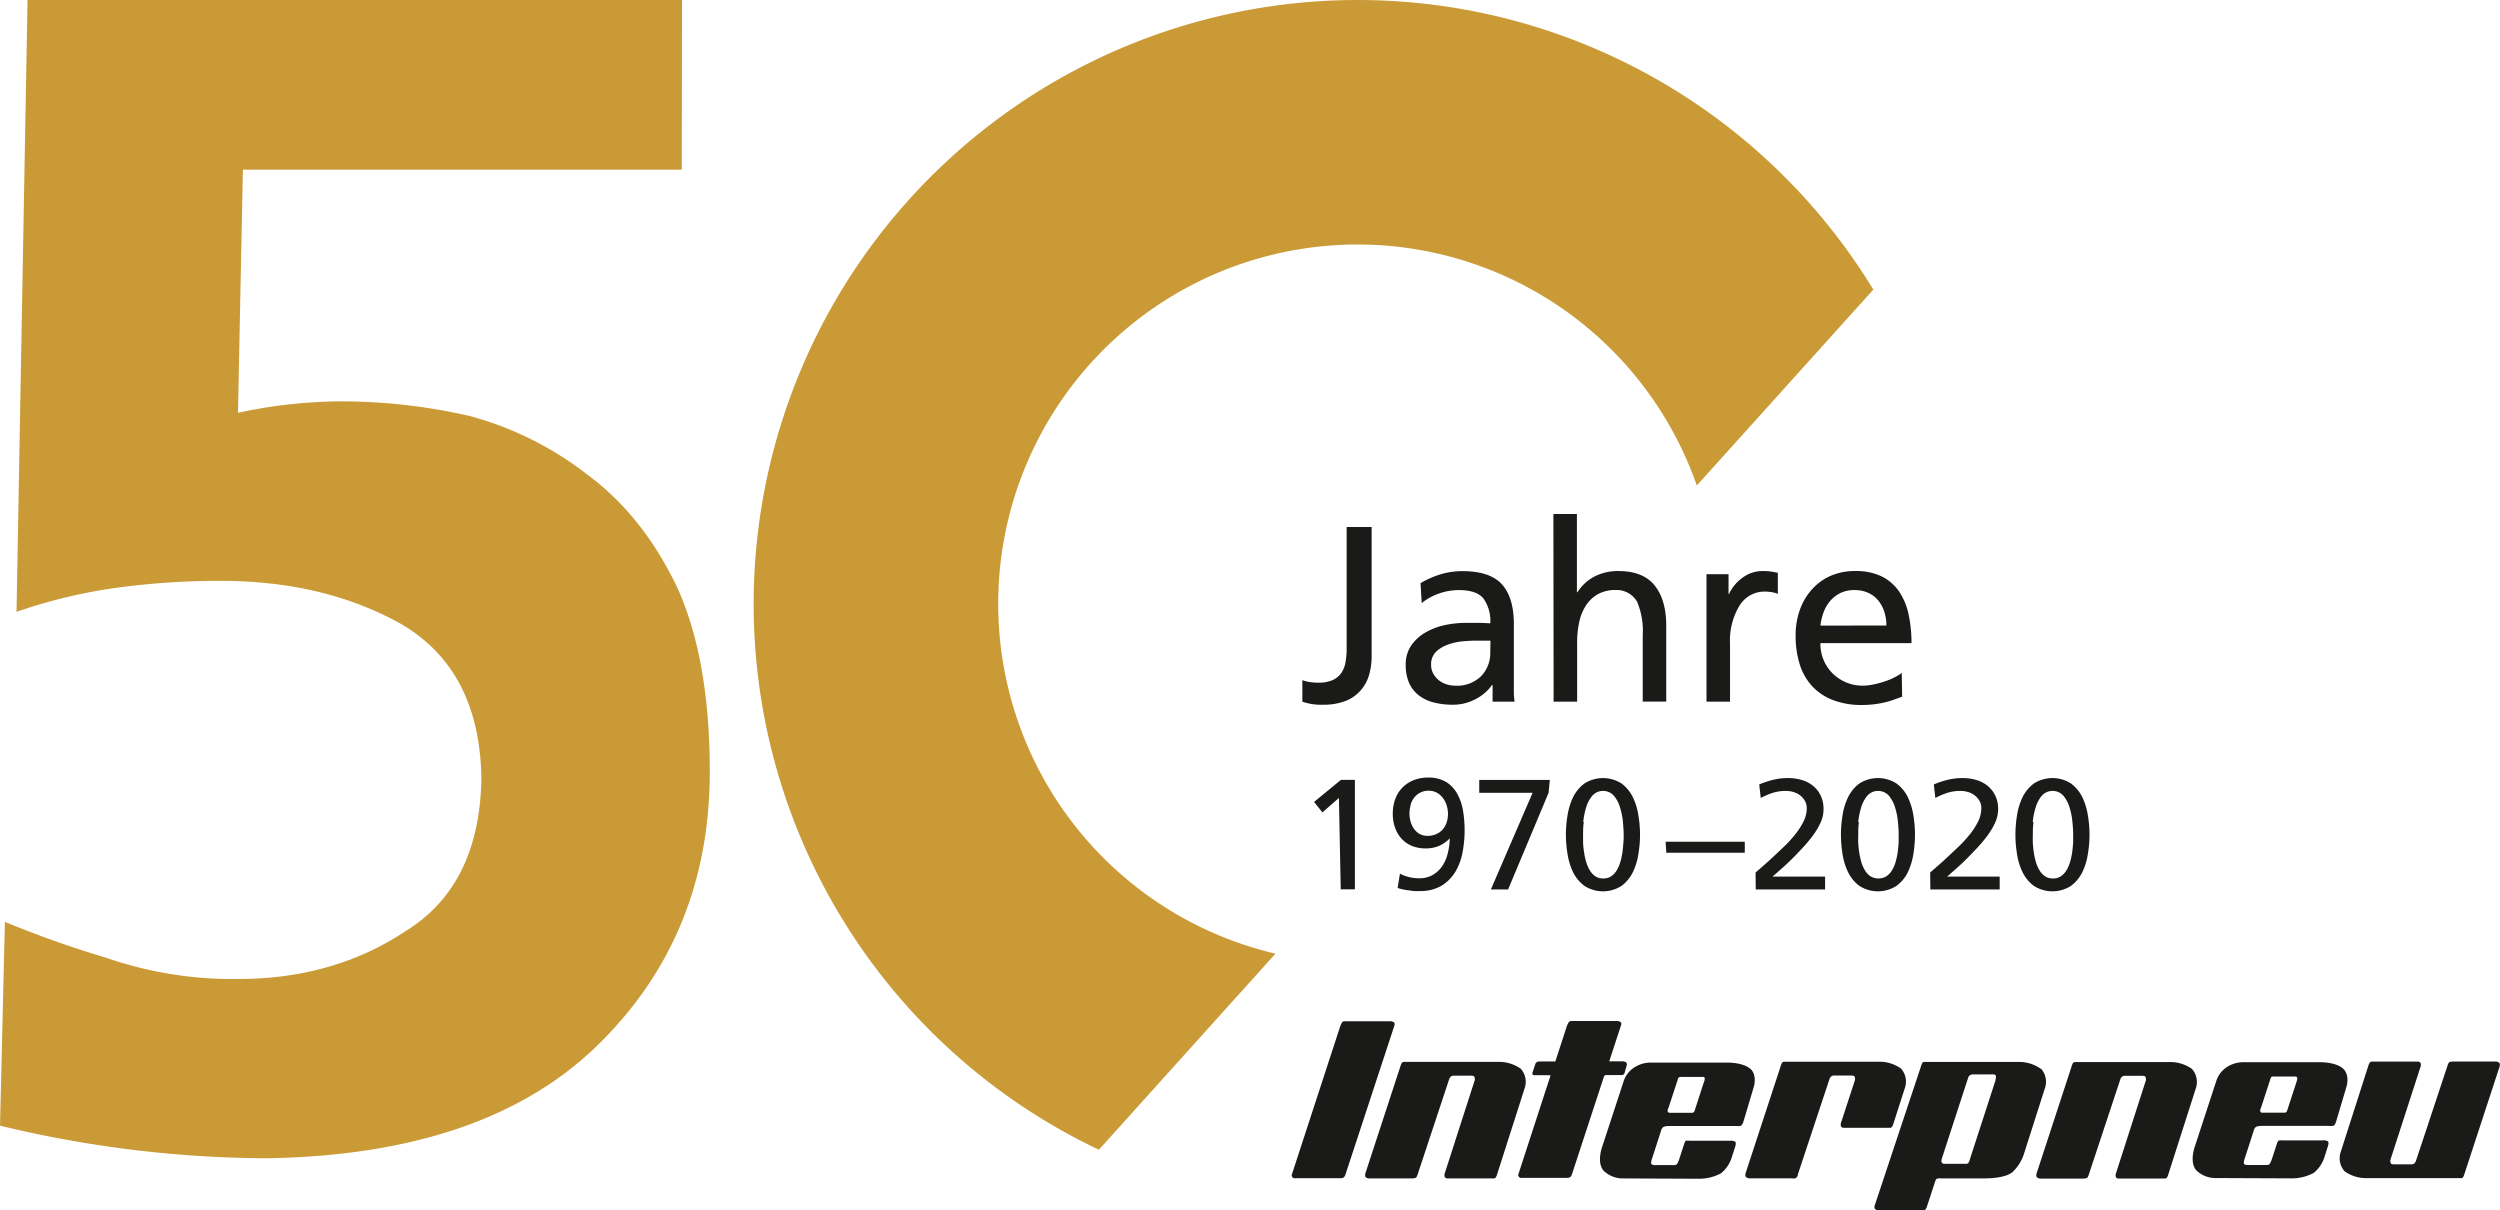
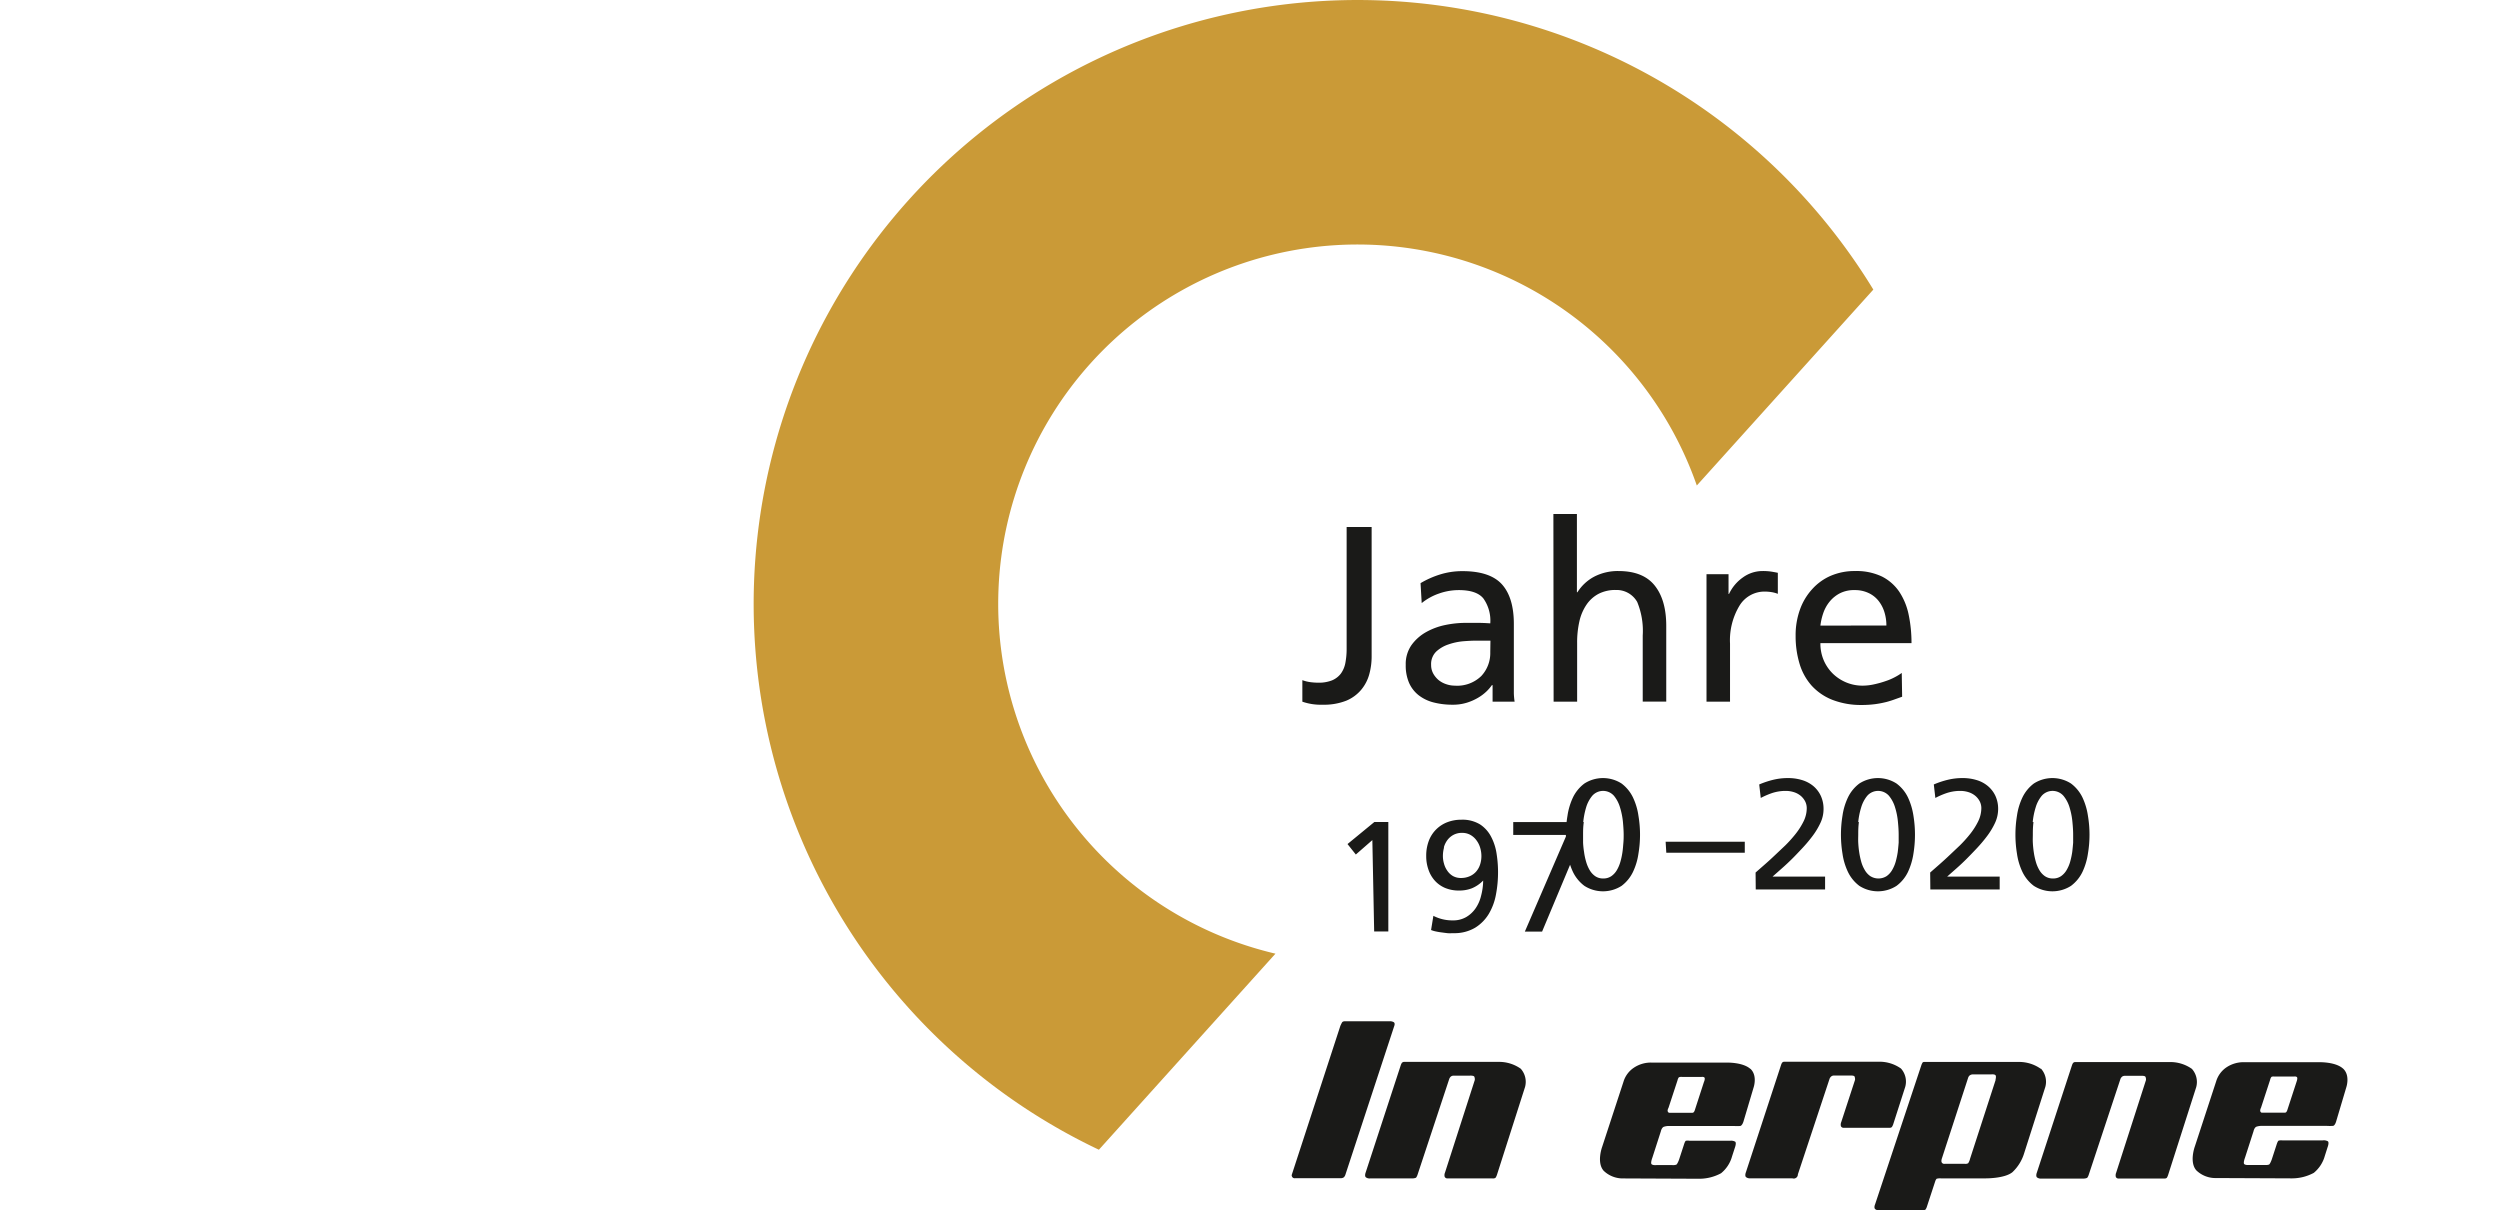
<svg xmlns="http://www.w3.org/2000/svg" viewBox="0 0 453.91 219.78">
  <path d="m340.13 52.58a109.66 109.66 0 1 0 -140.61 156.17l32.06-35.6a65.24 65.24 0 1 1 76.5-85z" fill="#ca9a37" />
-   <path d="m123.83 0h-118.83l-2 111.09a94.74 94.74 0 0 1 18.67-4.44 138.71 138.71 0 0 1 18.33-1.19q18.67 0 32.59 7.7 14.51 8.31 14.81 28.15-.3 19.55-13.92 27.85-13 8.58-30.22 8.59a70.2 70.2 0 0 1 -24-3.86 190.58 190.58 0 0 1 -18.37-6.51l-.89 37a208.87 208.87 0 0 0 48.29 5.92q40-.59 60.43-20.74 20.15-19.83 20.15-49.47 0-20.43-5.93-33.47-6.22-13-16.29-20.44a60.28 60.28 0 0 0 -21.33-10.64 105 105 0 0 0 -23.11-2.67 90.23 90.23 0 0 0 -19 2.08l.89-44.14h79.69z" fill="#ca9a37" />
  <g fill="#1a1a18">
-     <path d="m366.21 155a11.46 11.46 0 0 0 1 3.33 6.89 6.89 0 0 0 2.06 2.51 6.25 6.25 0 0 0 6.75 0 6.92 6.92 0 0 0 2.07-2.51 11.76 11.76 0 0 0 1-3.33 20.67 20.67 0 0 0 0-6.9 11.76 11.76 0 0 0 -1-3.33 6.92 6.92 0 0 0 -2.07-2.51 6.25 6.25 0 0 0 -6.75 0 6.89 6.89 0 0 0 -2.06 2.51 11.46 11.46 0 0 0 -1 3.33 21.39 21.39 0 0 0 0 6.9m2.86-5.74a13.22 13.22 0 0 1 .52-2.62 6 6 0 0 1 1.12-2.16 2.63 2.63 0 0 1 3.93 0 6 6 0 0 1 1.13 2.16 13.21 13.21 0 0 1 .51 2.62c.09.9.13 1.66.13 2.29v1.45s-.09 1.12-.17 1.71a14.54 14.54 0 0 1 -.37 1.74 6.5 6.5 0 0 1 -.66 1.54 3.48 3.48 0 0 1 -1 1.09 2.49 2.49 0 0 1 -1.46.42 2.54 2.54 0 0 1 -1.47-.42 3.48 3.48 0 0 1 -1-1.09 6.49 6.49 0 0 1 -.65-1.54 12.82 12.82 0 0 1 -.37-1.74c-.09-.59-.14-1.16-.17-1.71s0-1 0-1.45c0-.63 0-1.39.12-2.29m-18.73 12.23h12.59v-2.33h-9.54l1.71-1.51c.65-.57 1.24-1.13 1.79-1.68s1.16-1.18 1.83-1.89a26.85 26.85 0 0 0 1.88-2.22 13.26 13.26 0 0 0 1.47-2.42 6 6 0 0 0 .58-2.51 5.63 5.63 0 0 0 -.51-2.46 5.23 5.23 0 0 0 -1.39-1.78 5.72 5.72 0 0 0 -2.05-1.07 8.53 8.53 0 0 0 -2.52-.35 11.19 11.19 0 0 0 -2.66.31 15.57 15.57 0 0 0 -2.55.85l.28 2.45a13.86 13.86 0 0 1 2-.87 7.8 7.8 0 0 1 2.53-.41 4.91 4.91 0 0 1 1.5.23 3.7 3.7 0 0 1 1.21.65 3.32 3.32 0 0 1 .81 1 2.72 2.72 0 0 1 .3 1.26 5.57 5.57 0 0 1 -.58 2.4 12.81 12.81 0 0 1 -1.46 2.29 22.87 22.87 0 0 1 -1.86 2.07l-1.83 1.73c-.62.59-1.25 1.16-1.86 1.7l-1.7 1.49zm-15.95-6.49a11.46 11.46 0 0 0 1 3.33 6.89 6.89 0 0 0 2.06 2.51 6.25 6.25 0 0 0 6.75 0 6.82 6.82 0 0 0 2.07-2.51 12.1 12.1 0 0 0 1-3.33 21.39 21.39 0 0 0 0-6.9 12.1 12.1 0 0 0 -1-3.33 6.82 6.82 0 0 0 -2.07-2.51 6.25 6.25 0 0 0 -6.75 0 6.89 6.89 0 0 0 -2.06 2.51 11.46 11.46 0 0 0 -1 3.33 21.39 21.39 0 0 0 0 6.9m2.86-5.74a13.22 13.22 0 0 1 .52-2.62 6 6 0 0 1 1.12-2.16 2.63 2.63 0 0 1 3.93 0 6 6 0 0 1 1.13 2.16 12.53 12.53 0 0 1 .51 2.62c.09.9.13 1.66.13 2.29v1.45s-.09 1.12-.17 1.71a14.54 14.54 0 0 1 -.37 1.74 6.5 6.5 0 0 1 -.66 1.54 3.45 3.45 0 0 1 -1 1.09 2.78 2.78 0 0 1 -2.94 0 3.34 3.34 0 0 1 -1-1.09 6.12 6.12 0 0 1 -.66-1.54 14.54 14.54 0 0 1 -.37-1.74c-.09-.59-.14-1.16-.17-1.71s0-1 0-1.45c0-.63 0-1.39.12-2.29m-18.73 12.23h12.59v-2.33h-9.54l1.71-1.51c.65-.57 1.24-1.13 1.8-1.68s1.15-1.18 1.82-1.89a26.85 26.85 0 0 0 1.88-2.22 13.26 13.26 0 0 0 1.47-2.42 5.86 5.86 0 0 0 .58-2.51 5.63 5.63 0 0 0 -.51-2.46 5.2 5.2 0 0 0 -1.38-1.78 5.85 5.85 0 0 0 -2.06-1.07 8.53 8.53 0 0 0 -2.52-.35 11.19 11.19 0 0 0 -2.66.31 16.23 16.23 0 0 0 -2.55.85l.28 2.45a14.34 14.34 0 0 1 2-.87 7.8 7.8 0 0 1 2.53-.41 4.91 4.91 0 0 1 1.5.23 3.7 3.7 0 0 1 1.21.65 3.32 3.32 0 0 1 .81 1 2.72 2.72 0 0 1 .3 1.26 5.43 5.43 0 0 1 -.58 2.4 12.81 12.81 0 0 1 -1.46 2.29 22.87 22.87 0 0 1 -1.86 2.07l-1.83 1.73c-.62.59-1.24 1.16-1.86 1.7l-1.7 1.49zm-16.24-6.66h14.25v-2h-14.37zm-17.94.17a11.76 11.76 0 0 0 1 3.33 6.92 6.92 0 0 0 2.07 2.51 6.25 6.25 0 0 0 6.75 0 6.89 6.89 0 0 0 2.06-2.51 11.46 11.46 0 0 0 1-3.33 20.67 20.67 0 0 0 0-6.9 11.46 11.46 0 0 0 -1-3.33 6.89 6.89 0 0 0 -2.06-2.51 6.25 6.25 0 0 0 -6.75 0 6.92 6.92 0 0 0 -2.07 2.51 11.76 11.76 0 0 0 -1 3.33 20.67 20.67 0 0 0 0 6.9m2.86-5.74a14 14 0 0 1 .51-2.62 6 6 0 0 1 1.13-2.16 2.63 2.63 0 0 1 3.93 0 6 6 0 0 1 1.12 2.16 13.22 13.22 0 0 1 .52 2.62c.08.9.13 1.66.13 2.29 0 .42 0 .9-.05 1.45s-.08 1.12-.17 1.71a12.82 12.82 0 0 1 -.37 1.74 6.49 6.49 0 0 1 -.65 1.54 3.48 3.48 0 0 1 -1 1.09 2.54 2.54 0 0 1 -1.47.42 2.49 2.49 0 0 1 -1.46-.42 3.48 3.48 0 0 1 -1-1.09 6.49 6.49 0 0 1 -.65-1.54 11.46 11.46 0 0 1 -.37-1.74q-.14-.88-.18-1.71c0-.55 0-1 0-1.45 0-.63 0-1.39.13-2.29m-6.17-7.65h-12.81v2.33h9.69l-7.58 17.55h3.13l7.35-17.55zm-27.63 19.6a5.62 5.62 0 0 0 .74.23c.32.07.68.14 1.07.19s.78.11 1.18.15.77 0 1.11 0a7.35 7.35 0 0 0 3.92-1 7.5 7.5 0 0 0 2.48-2.53 10.61 10.61 0 0 0 1.29-3.53 21.42 21.42 0 0 0 .37-4 21.67 21.67 0 0 0 -.27-3.41 9.58 9.58 0 0 0 -1-3.06 5.93 5.93 0 0 0 -2-2.22 6.13 6.13 0 0 0 -3.39-.85 7 7 0 0 0 -2.54.45 5.8 5.8 0 0 0 -3.36 3.36 7.56 7.56 0 0 0 -.48 2.77 7.27 7.27 0 0 0 .4 2.47 5.73 5.73 0 0 0 1.15 2 5.27 5.27 0 0 0 1.86 1.33 6.47 6.47 0 0 0 2.57.48 6.24 6.24 0 0 0 2.31-.41 6 6 0 0 0 2.05-1.41 11.25 11.25 0 0 1 -.37 2.74 6.81 6.81 0 0 1 -1 2.3 5.36 5.36 0 0 1 -1.72 1.6 4.7 4.7 0 0 1 -2.42.6 7.45 7.45 0 0 1 -3.53-.83zm2.32-15a4 4 0 0 1 .65-1.34 3.32 3.32 0 0 1 1.1-.94 3.22 3.22 0 0 1 1.57-.36 3 3 0 0 1 1.54.39 3.44 3.44 0 0 1 1.09 1 4.19 4.19 0 0 1 .66 1.36 5.24 5.24 0 0 1 .21 1.45 4.89 4.89 0 0 1 -.24 1.55 3.67 3.67 0 0 1 -.71 1.27 3.24 3.24 0 0 1 -1.17.85 3.81 3.81 0 0 1 -1.58.32 2.92 2.92 0 0 1 -1.48-.36 3.13 3.13 0 0 1 -1-.94 4 4 0 0 1 -.61-1.3 4.87 4.87 0 0 1 -.2-1.39 5.74 5.74 0 0 1 .21-1.55m-12.69 15.25h2.57v-19.87h-2.54l-4.87 4 1.51 1.9 3-2.62z" />
+     <path d="m366.21 155a11.46 11.46 0 0 0 1 3.33 6.89 6.89 0 0 0 2.06 2.51 6.25 6.25 0 0 0 6.75 0 6.92 6.92 0 0 0 2.07-2.51 11.76 11.76 0 0 0 1-3.33 20.67 20.67 0 0 0 0-6.9 11.76 11.76 0 0 0 -1-3.33 6.92 6.92 0 0 0 -2.07-2.51 6.25 6.25 0 0 0 -6.75 0 6.89 6.89 0 0 0 -2.06 2.51 11.46 11.46 0 0 0 -1 3.33 21.39 21.39 0 0 0 0 6.9m2.86-5.74a13.22 13.22 0 0 1 .52-2.62 6 6 0 0 1 1.12-2.16 2.63 2.63 0 0 1 3.93 0 6 6 0 0 1 1.13 2.16 13.21 13.21 0 0 1 .51 2.62c.09.9.13 1.66.13 2.29v1.45s-.09 1.12-.17 1.71a14.54 14.54 0 0 1 -.37 1.74 6.5 6.5 0 0 1 -.66 1.54 3.48 3.48 0 0 1 -1 1.09 2.49 2.49 0 0 1 -1.46.42 2.54 2.54 0 0 1 -1.47-.42 3.48 3.48 0 0 1 -1-1.09 6.49 6.49 0 0 1 -.65-1.54 12.82 12.82 0 0 1 -.37-1.74c-.09-.59-.14-1.16-.17-1.71s0-1 0-1.45c0-.63 0-1.39.12-2.29m-18.73 12.23h12.59v-2.33h-9.54l1.71-1.51c.65-.57 1.24-1.13 1.79-1.68s1.16-1.18 1.83-1.89a26.85 26.85 0 0 0 1.88-2.22 13.26 13.26 0 0 0 1.47-2.42 6 6 0 0 0 .58-2.51 5.63 5.63 0 0 0 -.51-2.46 5.23 5.23 0 0 0 -1.39-1.78 5.72 5.72 0 0 0 -2.05-1.07 8.53 8.53 0 0 0 -2.52-.35 11.19 11.19 0 0 0 -2.66.31 15.57 15.57 0 0 0 -2.55.85l.28 2.45a13.86 13.86 0 0 1 2-.87 7.8 7.8 0 0 1 2.53-.41 4.91 4.91 0 0 1 1.5.23 3.7 3.7 0 0 1 1.21.65 3.32 3.32 0 0 1 .81 1 2.72 2.72 0 0 1 .3 1.26 5.57 5.57 0 0 1 -.58 2.4 12.81 12.81 0 0 1 -1.46 2.29 22.87 22.87 0 0 1 -1.86 2.07l-1.83 1.73c-.62.59-1.25 1.16-1.86 1.7l-1.7 1.49zm-15.95-6.49a11.46 11.46 0 0 0 1 3.33 6.89 6.89 0 0 0 2.06 2.51 6.25 6.25 0 0 0 6.75 0 6.82 6.82 0 0 0 2.07-2.51 12.1 12.1 0 0 0 1-3.33 21.39 21.39 0 0 0 0-6.9 12.1 12.1 0 0 0 -1-3.33 6.82 6.82 0 0 0 -2.07-2.51 6.25 6.25 0 0 0 -6.75 0 6.89 6.89 0 0 0 -2.06 2.51 11.46 11.46 0 0 0 -1 3.33 21.39 21.39 0 0 0 0 6.9m2.86-5.74a13.22 13.22 0 0 1 .52-2.62 6 6 0 0 1 1.12-2.16 2.63 2.63 0 0 1 3.93 0 6 6 0 0 1 1.13 2.16 12.53 12.53 0 0 1 .51 2.62c.09.9.13 1.66.13 2.29v1.45s-.09 1.12-.17 1.71a14.54 14.54 0 0 1 -.37 1.74 6.5 6.5 0 0 1 -.66 1.54 3.45 3.45 0 0 1 -1 1.09 2.78 2.78 0 0 1 -2.94 0 3.34 3.34 0 0 1 -1-1.09 6.12 6.12 0 0 1 -.66-1.54 14.54 14.54 0 0 1 -.37-1.74c-.09-.59-.14-1.16-.17-1.71s0-1 0-1.45c0-.63 0-1.39.12-2.29m-18.73 12.23h12.59v-2.33h-9.54l1.71-1.51c.65-.57 1.24-1.13 1.8-1.68s1.15-1.18 1.82-1.89a26.85 26.85 0 0 0 1.88-2.22 13.26 13.26 0 0 0 1.47-2.42 5.86 5.86 0 0 0 .58-2.51 5.63 5.63 0 0 0 -.51-2.46 5.2 5.2 0 0 0 -1.38-1.78 5.85 5.85 0 0 0 -2.06-1.07 8.53 8.53 0 0 0 -2.52-.35 11.19 11.19 0 0 0 -2.66.31 16.23 16.23 0 0 0 -2.55.85l.28 2.45a14.34 14.34 0 0 1 2-.87 7.8 7.8 0 0 1 2.53-.41 4.91 4.91 0 0 1 1.5.23 3.7 3.7 0 0 1 1.21.65 3.32 3.32 0 0 1 .81 1 2.72 2.72 0 0 1 .3 1.26 5.43 5.43 0 0 1 -.58 2.4 12.81 12.81 0 0 1 -1.46 2.29 22.87 22.87 0 0 1 -1.86 2.07l-1.83 1.73c-.62.59-1.24 1.16-1.86 1.7l-1.7 1.49zm-16.24-6.66h14.25v-2h-14.37zm-17.94.17a11.76 11.76 0 0 0 1 3.33 6.92 6.92 0 0 0 2.07 2.51 6.25 6.25 0 0 0 6.75 0 6.89 6.89 0 0 0 2.06-2.51 11.46 11.46 0 0 0 1-3.33 20.67 20.67 0 0 0 0-6.9 11.46 11.46 0 0 0 -1-3.33 6.89 6.89 0 0 0 -2.06-2.51 6.25 6.25 0 0 0 -6.75 0 6.92 6.92 0 0 0 -2.07 2.51 11.76 11.76 0 0 0 -1 3.33 20.67 20.67 0 0 0 0 6.9m2.86-5.74a14 14 0 0 1 .51-2.62 6 6 0 0 1 1.13-2.16 2.63 2.63 0 0 1 3.93 0 6 6 0 0 1 1.12 2.16 13.22 13.22 0 0 1 .52 2.62c.08.9.13 1.66.13 2.29 0 .42 0 .9-.05 1.45s-.08 1.12-.17 1.71a12.82 12.82 0 0 1 -.37 1.74 6.49 6.49 0 0 1 -.65 1.54 3.48 3.48 0 0 1 -1 1.09 2.54 2.54 0 0 1 -1.47.42 2.49 2.49 0 0 1 -1.46-.42 3.48 3.48 0 0 1 -1-1.09 6.49 6.49 0 0 1 -.65-1.54 11.46 11.46 0 0 1 -.37-1.74q-.14-.88-.18-1.71c0-.55 0-1 0-1.45 0-.63 0-1.39.13-2.29h-12.81v2.33h9.69l-7.58 17.55h3.13l7.35-17.55zm-27.63 19.6a5.62 5.62 0 0 0 .74.23c.32.07.68.14 1.07.19s.78.11 1.18.15.77 0 1.11 0a7.35 7.35 0 0 0 3.92-1 7.5 7.5 0 0 0 2.48-2.53 10.61 10.61 0 0 0 1.29-3.53 21.42 21.42 0 0 0 .37-4 21.67 21.67 0 0 0 -.27-3.41 9.58 9.58 0 0 0 -1-3.06 5.93 5.93 0 0 0 -2-2.22 6.13 6.13 0 0 0 -3.39-.85 7 7 0 0 0 -2.54.45 5.8 5.8 0 0 0 -3.36 3.36 7.56 7.56 0 0 0 -.48 2.77 7.27 7.27 0 0 0 .4 2.47 5.73 5.73 0 0 0 1.15 2 5.27 5.27 0 0 0 1.86 1.33 6.47 6.47 0 0 0 2.57.48 6.24 6.24 0 0 0 2.31-.41 6 6 0 0 0 2.05-1.41 11.25 11.25 0 0 1 -.37 2.74 6.81 6.81 0 0 1 -1 2.3 5.36 5.36 0 0 1 -1.72 1.6 4.7 4.7 0 0 1 -2.42.6 7.45 7.45 0 0 1 -3.53-.83zm2.32-15a4 4 0 0 1 .65-1.34 3.32 3.32 0 0 1 1.1-.94 3.22 3.22 0 0 1 1.57-.36 3 3 0 0 1 1.54.39 3.44 3.44 0 0 1 1.09 1 4.19 4.19 0 0 1 .66 1.36 5.24 5.24 0 0 1 .21 1.45 4.89 4.89 0 0 1 -.24 1.55 3.67 3.67 0 0 1 -.71 1.27 3.24 3.24 0 0 1 -1.17.85 3.81 3.81 0 0 1 -1.58.32 2.92 2.92 0 0 1 -1.48-.36 3.13 3.13 0 0 1 -1-.94 4 4 0 0 1 -.61-1.3 4.87 4.87 0 0 1 -.2-1.39 5.74 5.74 0 0 1 .21-1.55m-12.69 15.25h2.57v-19.87h-2.54l-4.87 4 1.51 1.9 3-2.62z" />
    <path d="m345.29 122.18a9.43 9.43 0 0 1 -1.16.72 10.33 10.33 0 0 1 -1.73.75 17.13 17.13 0 0 1 -2.09.59 9.62 9.62 0 0 1 -2.16.25 7.65 7.65 0 0 1 -2.88-.56 7.77 7.77 0 0 1 -2.46-1.59 7.59 7.59 0 0 1 -1.68-2.44 7.7 7.7 0 0 1 -.61-3.13h16.54a24.91 24.91 0 0 0 -.52-5.18 11.83 11.83 0 0 0 -1.71-4.16 8.34 8.34 0 0 0 -3.13-2.75 10.74 10.74 0 0 0 -4.87-1 11 11 0 0 0 -4.45.87 9.75 9.75 0 0 0 -3.38 2.45 10.89 10.89 0 0 0 -2.2 3.7 13.68 13.68 0 0 0 -.78 4.73 17.23 17.23 0 0 0 .73 5.13 10.43 10.43 0 0 0 2.2 3.95 10.07 10.07 0 0 0 3.73 2.55 14.34 14.34 0 0 0 5.32.94 18.86 18.86 0 0 0 2.52-.16 18.33 18.33 0 0 0 2-.39c.56-.15 1.06-.31 1.52-.48l1.32-.47zm-14.77-8.59a10.79 10.79 0 0 1 .52-2.27 6.75 6.75 0 0 1 1.14-2.07 5.89 5.89 0 0 1 1.86-1.52 5.61 5.61 0 0 1 2.7-.59 5.76 5.76 0 0 1 2.46.5 5 5 0 0 1 1.8 1.36 6.26 6.26 0 0 1 1.12 2.07 8.22 8.22 0 0 1 .38 2.5zm-20.68 13.81h4.27v-10.54a12.16 12.16 0 0 1 1.73-6.91 5.31 5.31 0 0 1 4.59-2.54 8.07 8.07 0 0 1 1.16.09 5.6 5.6 0 0 1 1.2.32v-3.82c-.45-.09-.88-.17-1.27-.23a10.61 10.61 0 0 0 -1.54-.09 6.08 6.08 0 0 0 -3.53 1.16 7.58 7.58 0 0 0 -2.52 3h-.09v-3.59h-4zm-27.76 0h4.27v-10.72a17.31 17.31 0 0 1 .41-3.86 8.79 8.79 0 0 1 1.27-3 6.1 6.1 0 0 1 2.21-2 6.65 6.65 0 0 1 3.15-.7 4.29 4.29 0 0 1 3.87 2.18 13.75 13.75 0 0 1 1 6.09v12h4.27v-13.76c0-3.12-.69-5.55-2.09-7.31s-3.59-2.64-6.59-2.64a9.34 9.34 0 0 0 -4.36 1 8.08 8.08 0 0 0 -3.09 2.86h-.09v-14.22h-4.27zm-23.95-17.9a10.23 10.23 0 0 1 3.12-1.73 10.81 10.81 0 0 1 3.61-.63c2.15 0 3.64.5 4.47 1.52a6.94 6.94 0 0 1 1.25 4.52c-.85-.06-1.6-.09-2.27-.09h-2.31a18.61 18.61 0 0 0 -3.55.38 12.12 12.12 0 0 0 -3.49 1.28 8.2 8.2 0 0 0 -2.66 2.34 6 6 0 0 0 -1.07 3.63 7.89 7.89 0 0 0 .61 3.27 5.91 5.91 0 0 0 1.75 2.25 7.35 7.35 0 0 0 2.71 1.3 13.61 13.61 0 0 0 3.43.41 8.44 8.44 0 0 0 2.61-.37 9.57 9.57 0 0 0 2-.88 8.12 8.12 0 0 0 1.53-1.14 7.6 7.6 0 0 0 1-1.16h.13v3h4a12.18 12.18 0 0 1 -.14-1.52c0-.68 0-1.69 0-3v-9.59q0-4.77-2.15-7.18c-1.44-1.6-3.83-2.41-7.16-2.41a13.45 13.45 0 0 0 -4.14.62 16.52 16.52 0 0 0 -3.49 1.56zm12.45 8.9a6.09 6.09 0 0 1 -1.63 4.34 6.27 6.27 0 0 1 -4.82 1.75 4.81 4.81 0 0 1 -1.5-.25 4.43 4.43 0 0 1 -1.38-.72 4.2 4.2 0 0 1 -1-1.18 3.2 3.2 0 0 1 -.41-1.62 3.16 3.16 0 0 1 .94-2.43 6.09 6.09 0 0 1 2.22-1.29 11.08 11.08 0 0 1 2.66-.57c.91-.07 1.65-.11 2.23-.11s.91 0 1.36 0 .91 0 1.36 0zm-34.12 9a10.19 10.19 0 0 0 3.68.55 11 11 0 0 0 4.29-.73 7.09 7.09 0 0 0 2.73-2 7.42 7.42 0 0 0 1.45-2.8 12.08 12.08 0 0 0 .43-3.25v-23.49h-4.54v22.09a13.4 13.4 0 0 1 -.23 2.59 4.76 4.76 0 0 1 -.81 1.93 3.92 3.92 0 0 1 -1.59 1.23 6.46 6.46 0 0 1 -2.55.43 11.07 11.07 0 0 1 -1.36-.09 6.57 6.57 0 0 1 -1.5-.37z" />
    <path d="m243.36 186.26s.16-.36.3-.61.57-.23.57-.23h8.12a1.38 1.38 0 0 1 .7.17c.31.2.09.71.09.71l-8.87 27a1.15 1.15 0 0 1 -.27.45.94.94 0 0 1 -.54.17h-8.31a.55.55 0 0 1 -.42-.1.66.66 0 0 1 -.21-.46z" />
    <path d="m254.65 192.9a.46.46 0 0 1 .23-.1h17.35a6.78 6.78 0 0 1 3.88 1.24 3.57 3.57 0 0 1 .78 3.33l-5.06 15.82a2.56 2.56 0 0 1 -.25.59c-.16.23-.58.18-.58.18h-8.2a.54.54 0 0 1 -.5-.3 1.18 1.18 0 0 1 .06-.76l5.41-16.81a1.23 1.23 0 0 0 -.09-.61c-.13-.23-.82-.18-.82-.18h-3a.85.85 0 0 0 -.42.15 1.1 1.1 0 0 0 -.3.42l-5.75 17.37a1.92 1.92 0 0 1 -.29.59 1.82 1.82 0 0 1 -.7.13h-7.65a1.09 1.09 0 0 1 -.79-.23c-.23-.29 0-.86 0-.86l6.39-19.53a2.49 2.49 0 0 1 .22-.43" />
    <path d="m376.51 192.93a.36.36 0 0 1 .23-.1h17.35a6.78 6.78 0 0 1 3.88 1.24 3.57 3.57 0 0 1 .78 3.33l-5.06 15.81a2.55 2.55 0 0 1 -.25.6c-.16.22-.58.17-.58.17h-8.2a.52.52 0 0 1 -.5-.29 1.22 1.22 0 0 1 .06-.77l5.41-16.81a1.19 1.19 0 0 0 -.09-.6c-.13-.23-.82-.18-.82-.18h-3a.85.85 0 0 0 -.42.15 1.1 1.1 0 0 0 -.3.41l-5.75 17.37a1.81 1.81 0 0 1 -.3.6 1.75 1.75 0 0 1 -.69.13h-7.66a1.1 1.1 0 0 1 -.78-.24c-.23-.29 0-.85 0-.85l6.39-19.53a2.18 2.18 0 0 1 .22-.43" />
-     <path d="m447.17 213.81a.46.46 0 0 1 -.23.1h-17.35a6.8 6.8 0 0 1 -3.89-1.24 3.55 3.55 0 0 1 -.77-3.33l5.07-15.82a2.6 2.6 0 0 1 .26-.59c.15-.23.57-.18.57-.18h8.17a.56.56 0 0 1 .51.3 1.16 1.16 0 0 1 -.07.76l-5.44 16.81a1.38 1.38 0 0 0 .09.61c.13.23.82.17.82.17h3a.85.85 0 0 0 .42-.15 1.18 1.18 0 0 0 .3-.42l5.76-17.37a1.71 1.71 0 0 1 .29-.59 1.78 1.78 0 0 1 .69-.13h7.63a1.06 1.06 0 0 1 .78.23c.23.29 0 .86 0 .86l-6.4 19.53a3.17 3.17 0 0 1 -.21.43" />
-     <path d="m281.48 195.4a.26.26 0 0 0 0-.13.19.19 0 0 0 -.13-.05h-2.65a.45.45 0 0 1 -.4-.12.31.31 0 0 1 -.05-.36s.53-1.61.55-1.66a1.19 1.19 0 0 1 .3-.29 1.46 1.46 0 0 1 .33-.07h2.91c.1 0 .11-.16.11-.16l2.06-6.34s.17-.36.31-.61.57-.23.57-.23h8.12a1.27 1.27 0 0 1 .7.17c.31.2.08.7.08.7l-2.05 6.25s-.06.13 0 .2a.32.32 0 0 0 .23 0h2.17s.49.05.63.21a.64.64 0 0 1 .11.41l-.44 1.57a.4.4 0 0 1 -.22.23.61.61 0 0 1 -.36.07h-2.54s-.38 0-.47.08a.72.72 0 0 0 -.14.23l-5.81 17.73a1.15 1.15 0 0 1 -.27.45.92.92 0 0 1 -.54.18h-8.32a.58.58 0 0 1 -.42-.11.67.67 0 0 1 -.2-.45z" />
    <path d="m323.68 192.87a.38.38 0 0 1 .23-.1h17.35a6.72 6.72 0 0 1 3.89 1.24 3.55 3.55 0 0 1 .77 3.33l-2.14 6.66a2.19 2.19 0 0 1 -.26.59c-.15.23-.57.18-.57.18h-8.2a.54.54 0 0 1 -.51-.3 1.23 1.23 0 0 1 .07-.76l2.5-7.65a1.38 1.38 0 0 0 -.09-.61c-.13-.22-.82-.17-.82-.17h-3a.79.79 0 0 0 -.41.16 1.1 1.1 0 0 0 -.3.41l-5.76 17.37a.75.75 0 0 1 -1 .72h-7.66a1.09 1.09 0 0 1 -.78-.24c-.23-.29 0-.85 0-.85l6.4-19.53a2 2 0 0 1 .21-.43" />
    <path d="m362.34 196.06-4.64 14.3a2.49 2.49 0 0 1 -.35.84 1 1 0 0 1 -.6.11h-3.68a.52.52 0 0 1 -.48-.19c-.22-.26 0-.83 0-.83l4.77-14.66a1 1 0 0 1 .25-.36 1 1 0 0 1 .61-.2h3.35s.56-.06.74.15 0 .83 0 .83m8.21-2a6.8 6.8 0 0 0 -3.89-1.24h-17.31a.4.4 0 0 0 -.24.1 2.68 2.68 0 0 0 -.21.43l-8.42 25.32s-.26.57 0 .86a1.09 1.09 0 0 0 .78.24h7.66a1.73 1.73 0 0 0 .69-.12 1.82 1.82 0 0 0 .29-.6l1.51-4.6a1.26 1.26 0 0 1 .24-.42 2.34 2.34 0 0 1 .79-.07h7.91s3.58.08 5.06-1.12a7.84 7.84 0 0 0 2.12-3.4l3.85-12.06a3.55 3.55 0 0 0 -.77-3.33" />
    <path d="m309.41 196.34-1.67 5.15a1.35 1.35 0 0 1 -.18.4.37.37 0 0 1 -.34.15h-4.06s-.2.06-.34-.2.12-.7.12-.7l1.64-5a1.42 1.42 0 0 1 .24-.54 1.21 1.21 0 0 1 .58-.07h3.54s.38-.06.53.12-.06.74-.06.74m8.4-2.31c-1.35-1.23-4.27-1.15-4.27-1.15h-13.54a5.55 5.55 0 0 0 -3.35.93 4.68 4.68 0 0 0 -1.88 2.53l-3.88 11.85s-1.05 2.85.29 4.34a5 5 0 0 0 3.61 1.38l13.77.06a8.35 8.35 0 0 0 3.92-1 6 6 0 0 0 2-3.07l.5-1.54s.34-.87.07-1.12a1.51 1.51 0 0 0 -.92-.17h-7.37a1.85 1.85 0 0 0 -.66 0c-.18.08-.37.75-.37.75l-.88 2.7s-.28.77-.49.89a1.78 1.78 0 0 1 -.73.08h-2.91s-.62.06-.85-.16.13-1.16.13-1.16l1.55-4.81s.13-.64.52-.82a2.91 2.91 0 0 1 1.07-.15h11.71a8.75 8.75 0 0 0 1.1 0c.39-.05.61-.84.61-.84l1.83-6.15s.76-2.18-.6-3.42" />
    <path d="m417 196.32-1.68 5.15a1.35 1.35 0 0 1 -.18.4.36.36 0 0 1 -.33.15h-4.07s-.2.06-.33-.2.11-.7.11-.7l1.65-5.05a1.27 1.27 0 0 1 .24-.54c.14-.11.58-.07.58-.07h3.53s.38-.06.53.12-.05.74-.05.74m8.4-2.31c-1.36-1.23-4.28-1.15-4.28-1.15h-13.51a5.59 5.59 0 0 0 -3.35.92 4.72 4.72 0 0 0 -1.88 2.54l-3.88 11.85s-1.05 2.85.29 4.34a5 5 0 0 0 3.61 1.38l13.78.06a8.37 8.37 0 0 0 3.92-1 6.06 6.06 0 0 0 2-3.07l.49-1.54s.35-.88.07-1.12a1.5 1.5 0 0 0 -.92-.17h-7.37a1.85 1.85 0 0 0 -.66.05c-.17.08-.37.75-.37.75l-.88 2.7s-.28.77-.48.89a1.83 1.83 0 0 1 -.74.08h-2.91s-.61.06-.85-.16.13-1.16.13-1.16l1.55-4.81s.13-.65.52-.82a3 3 0 0 1 1.08-.15h11.71a8.59 8.59 0 0 0 1.09 0c.39 0 .61-.84.61-.84l1.83-6.15s.76-2.18-.59-3.42" />
  </g>
</svg>